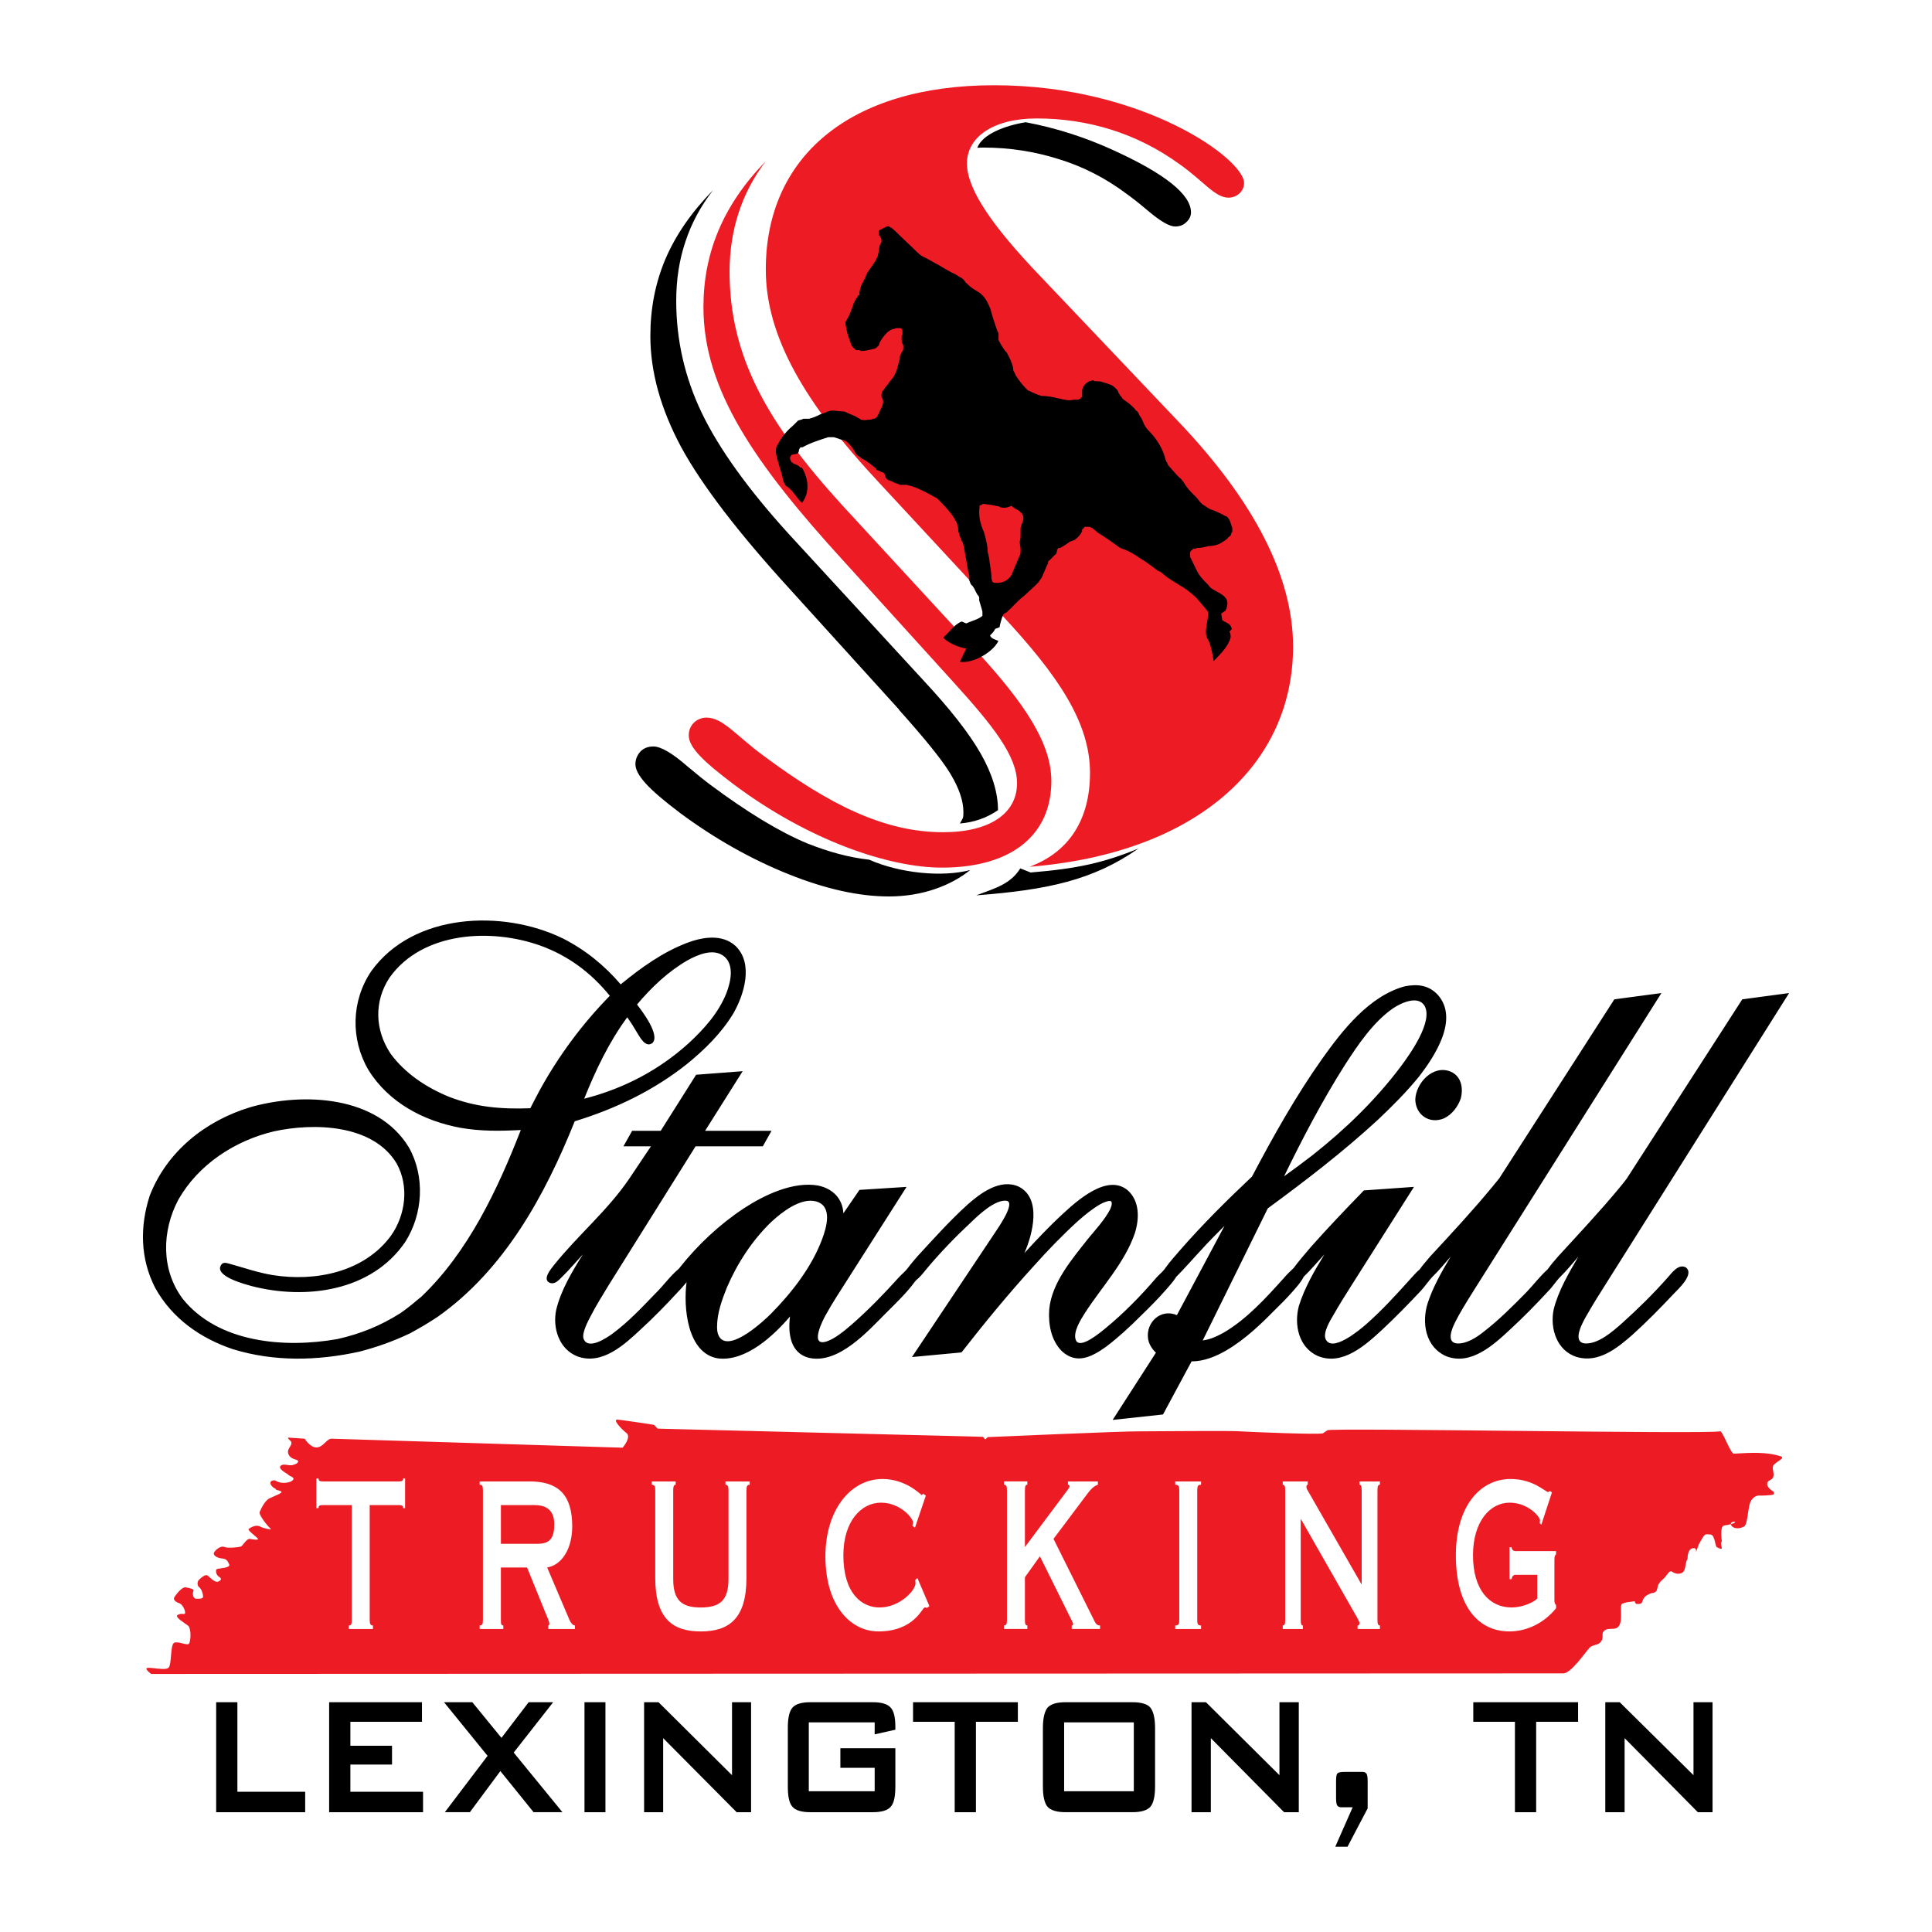
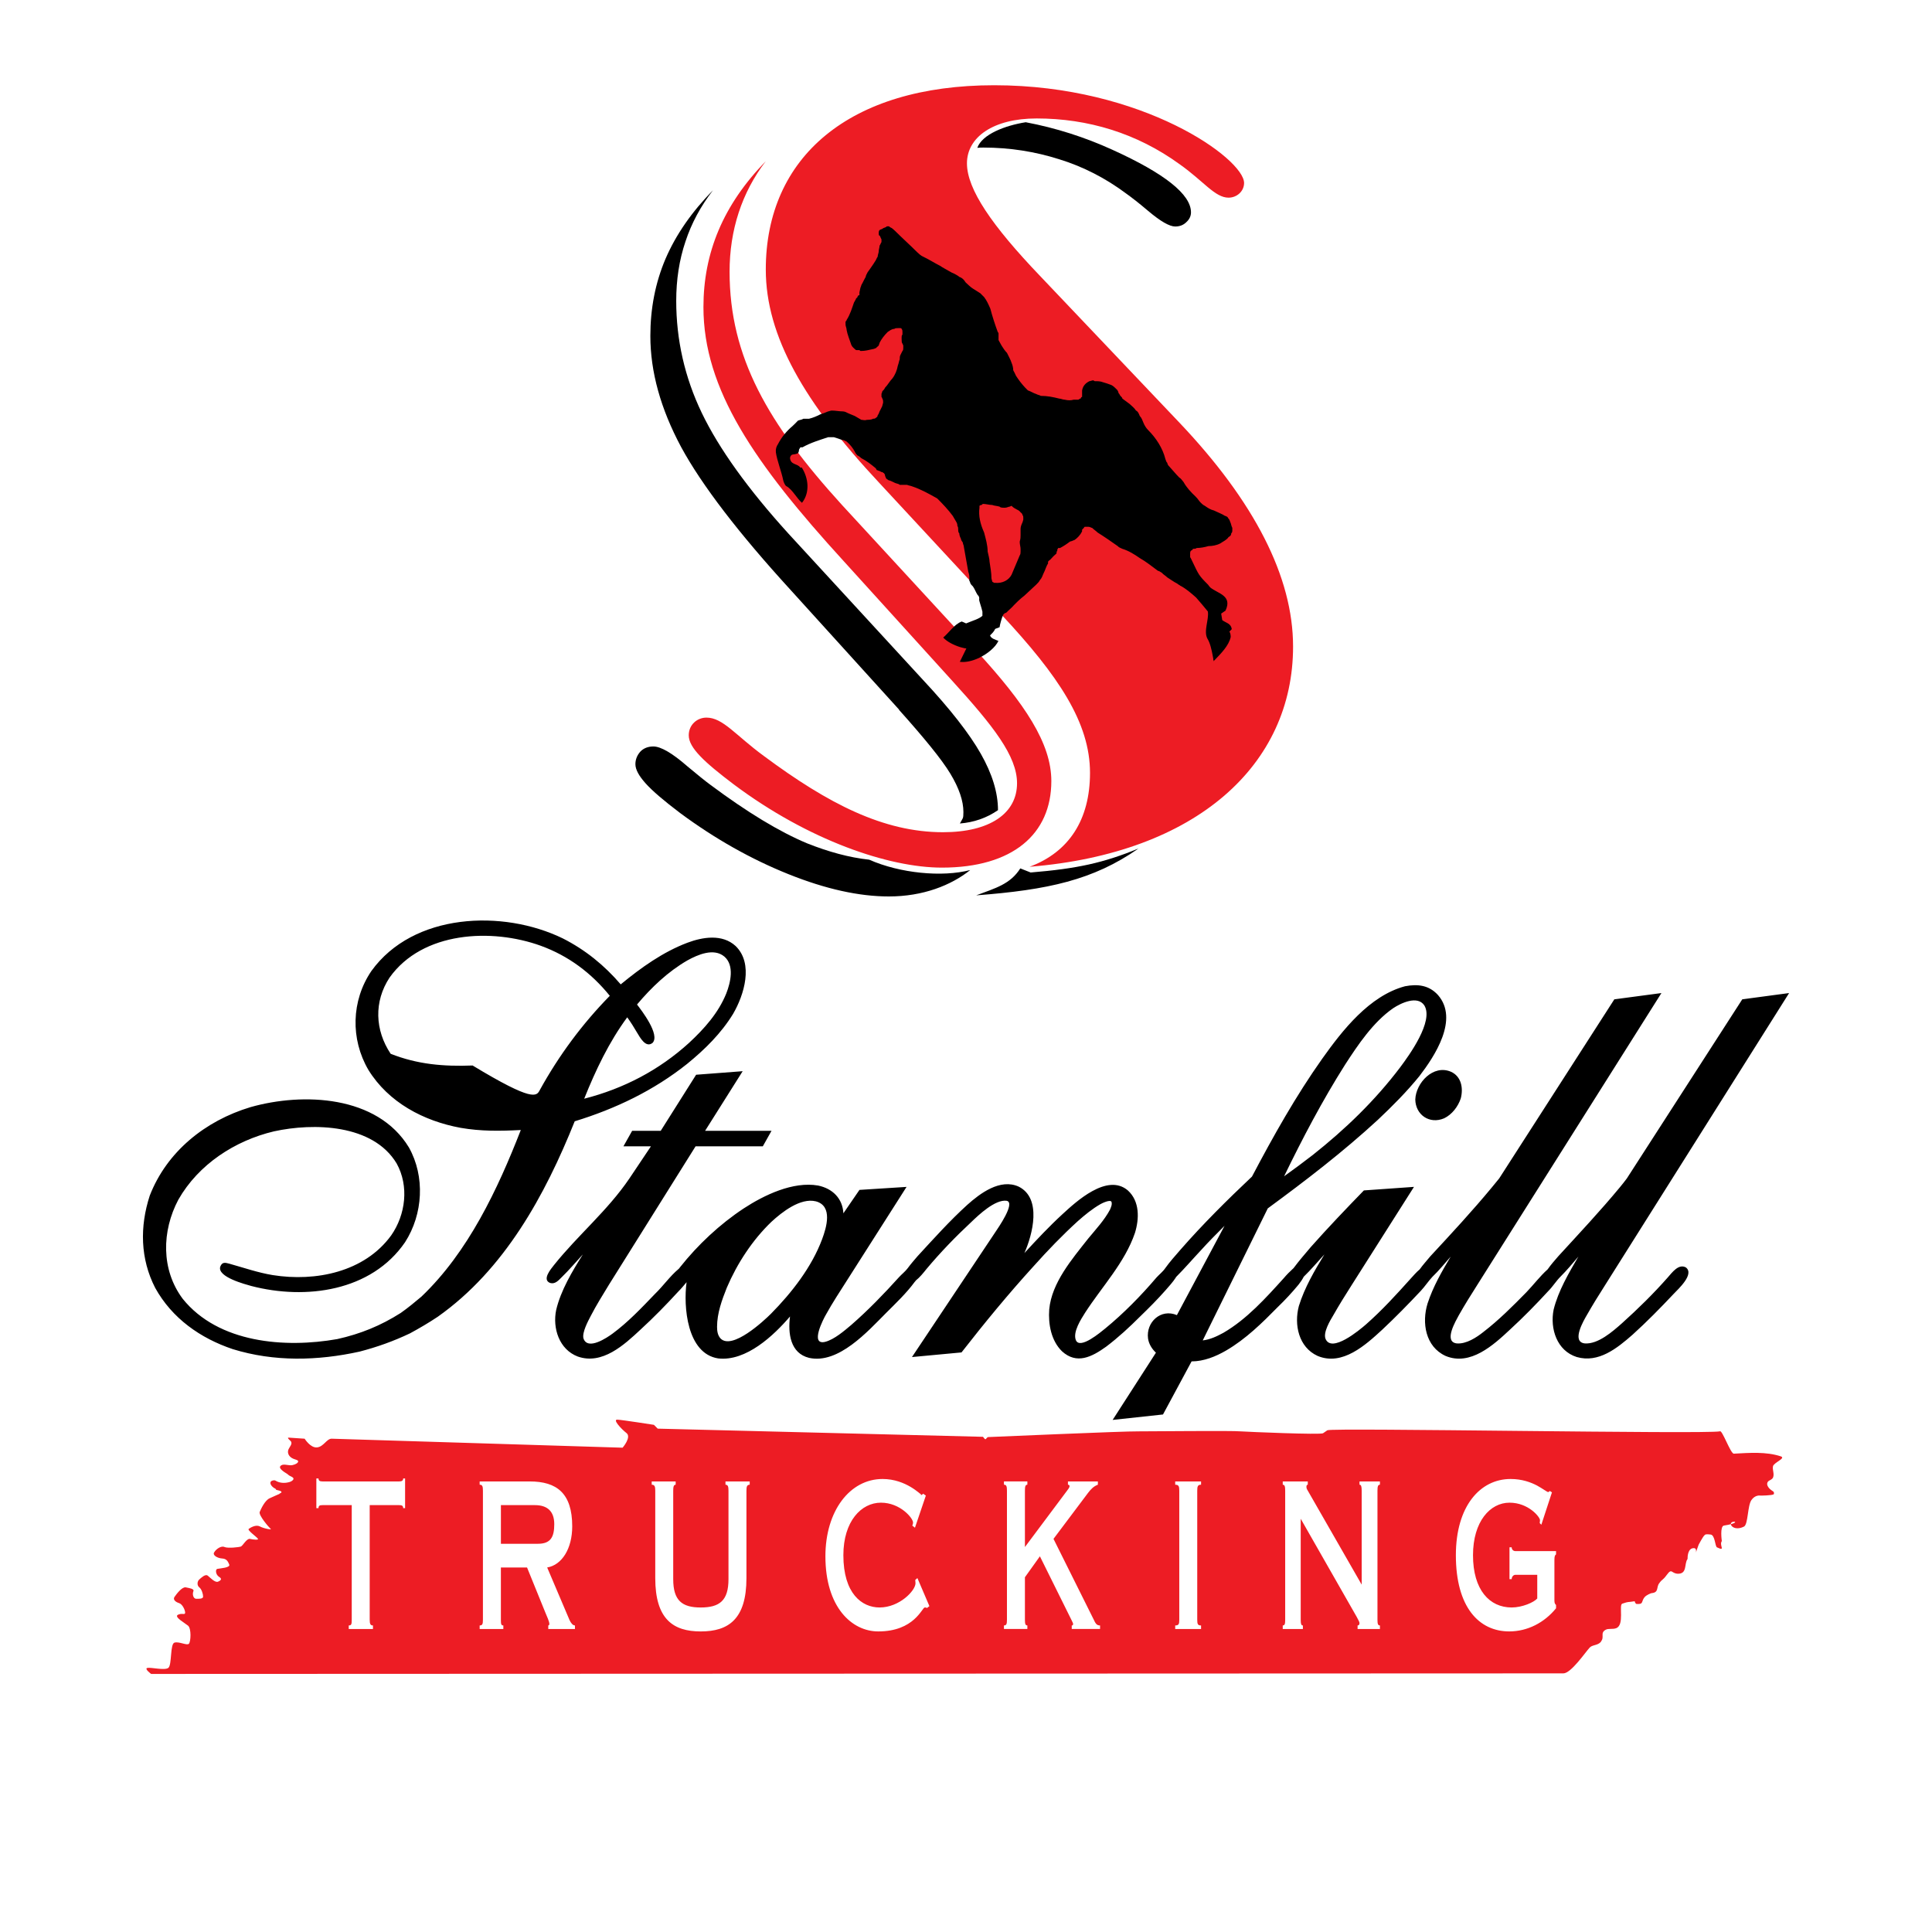
<svg xmlns="http://www.w3.org/2000/svg" version="1.0" id="Layer_1" x="0px" y="0px" width="192.756px" height="192.756px" viewBox="0 0 192.756 192.756" enable-background="new 0 0 192.756 192.756" xml:space="preserve">
  <g>
-     <polygon fill-rule="evenodd" clip-rule="evenodd" fill="#FFFFFF" points="0,0 192.756,0 192.756,192.756 0,192.756 0,0  " />
    <path fill-rule="evenodd" clip-rule="evenodd" fill="#ED1C24" d="M132.432,142.698l-0.435,0.299   c-0.271,0.163-7.414-0.136-8.229-0.19c-0.76-0.081-8.799,0-10.157,0c-1.358-0.027-14.91,0.57-15.02,0.57   c-0.136,0.027-0.189,0.19-0.271,0.218c-0.081,0-0.244-0.245-0.244-0.245l-32.456-0.814l-0.38-0.38c0,0-3.124-0.489-3.64-0.517   c-0.516-0.027,0.408,0.951,0.896,1.331c0.543,0.407-0.38,1.467-0.38,1.467L33.11,143.54c-0.516-0.027-0.814,0.814-1.493,0.869   c-0.652,0.055-1.223-0.869-1.223-0.869l-1.602-0.108c-0.19,0,0.136,0.271,0.217,0.353c0.217,0.271-0.136,0.57-0.245,0.869   c-0.108,0.326,0.054,0.679,0.462,0.869c0.163,0.082,0.489,0.136,0.516,0.244c0.055,0.19-0.298,0.354-0.57,0.408   c-0.353,0.081-0.842-0.163-1.113,0.026c-0.407,0.245,0.271,0.652,0.625,0.869c-0.027,0,0.082,0.055,0.054,0.055   c0.19,0.163,0.326,0.163,0.489,0.299c0.19,0.163-0.136,0.407-0.435,0.462c-0.408,0.108-0.924,0.081-1.304-0.163   c-0.136-0.082-0.38,0-0.462,0.081c-0.163,0.218,0.109,0.57,0.462,0.733c0.027,0,0.027,0.082,0.082,0.108   c0.19,0.055,0.407,0.082,0.489,0.163c0.108,0.136-0.163,0.163-0.19,0.245c0,0-0.516,0.217-0.978,0.435   c-0.462,0.217-0.842,1.031-0.978,1.357s0.923,1.548,1.086,1.684c0.218,0.137-0.706-0.026-1.086-0.244   c-0.38-0.189-0.896,0.108-1.086,0.244c-0.217,0.109,0.76,0.788,0.896,0.979c0.136,0.163-0.435,0.108-0.788,0.027   c-0.326-0.055-0.706,0.679-0.896,0.76c-0.218,0.082-1.304,0.19-1.63,0.055c-0.326-0.163-0.842,0.19-1.032,0.516   c-0.217,0.299,0.326,0.598,0.788,0.625c0.435,0.027,0.57,0.271,0.706,0.598s-0.896,0.38-1.168,0.435   c-0.244,0.027-0.19,0.57,0.136,0.787c0.326,0.19,0.245,0.354-0.081,0.489c-0.299,0.136-0.788-0.407-1.032-0.598   c-0.245-0.19-0.652,0.218-0.842,0.381c-0.218,0.189-0.245,0.597,0,0.787c0.244,0.19,0.38,0.679,0.38,0.924   c0,0.244-0.435,0.217-0.706,0.217c-0.271-0.027-0.38-0.435-0.271-0.733c0.136-0.271-0.38-0.326-0.761-0.407   c-0.38-0.055-0.923,0.679-1.113,0.95c-0.19,0.272,0.108,0.517,0.462,0.625c0.326,0.108,0.597,0.679,0.597,0.95   c0,0.272-0.326,0-0.733,0.218c-0.381,0.217,0.706,0.814,1.032,1.086c0.326,0.299,0.271,1.549,0.082,1.793   c-0.19,0.217-0.978-0.244-1.439-0.108c-0.462,0.108-0.244,2.254-0.625,2.525c-0.38,0.271-1.738-0.081-2.091,0   c-0.326,0.081,0.38,0.598,0.38,0.598l140.902-0.055c0.761,0,2.2-2.118,2.607-2.553c0.244-0.299,0.761-0.217,1.087-0.543   c-0.027,0,0.108-0.082,0.054-0.082c0.381-0.461-0.108-0.842,0.462-1.167c0.271-0.163,0.706-0.027,1.06-0.163   c0.842-0.326,0.244-2.309,0.598-2.444c0.732-0.245,0.434-0.109,1.249-0.245c0,0.109,0.108,0.272,0.19,0.272   c0.76,0.054,0.407-0.272,0.842-0.733c0.108-0.109,0.543-0.354,0.706-0.354c0.679-0.081,0.407-0.598,0.706-0.978   c0.326-0.462,0.299-0.218,0.76-0.842c0.517-0.706,0.435-0.136,1.087-0.109c0.978,0.027,0.625-1.005,0.978-1.466   c0-0.326,0.055-1.114,0.652-1.087c0.488,0.027-0.136,1.25,0.461-0.353c0,0,0.408-0.761,0.544-0.896   c0.108-0.136,0.189-0.163,0.651-0.108c0.435,0.054,0.435,1.167,0.625,1.276c0.923,0.435,0.189-0.19,0.488-0.625   c0,0-0.217-1.494,0.218-1.548c1.222-0.19,1.168-0.381,1.06-0.381c-0.815-0.026-0.218,1.06,0.923,0.489   c0.435-0.19,0.354-2.118,0.761-2.662c0.38-0.543,0.896-0.435,0.896-0.435s1.141,0,1.33-0.136c0.027-0.081,0.027-0.217-0.054-0.271   c-0.244-0.163-0.435-0.299-0.543-0.516c-0.109-0.19-0.109-0.462,0.189-0.598c0.163-0.081,0.299-0.19,0.326-0.271   c0.163-0.38-0.081-0.761,0-1.141c0.108-0.381,1.304-0.788,0.788-0.978c-1.467-0.489-3.151-0.354-4.699-0.271   c-0.326,0-1.168-2.418-1.385-2.228C170.074,143.105,132.839,142.427,132.432,142.698L132.432,142.698z M37.211,162.172   c-0.245,0-0.326-0.136-0.326-0.57v-11.435h2.933c0.271,0,0.408,0.054,0.408,0.299h0.19v-2.961h-0.19   c0,0.218-0.136,0.299-0.408,0.299h-7.631c-0.299,0-0.408-0.081-0.408-0.299h-0.217v2.961h0.217c0-0.245,0.109-0.299,0.408-0.299   h2.906v11.435c0,0.435-0.027,0.57-0.299,0.57v0.353h2.417V162.172L37.211,162.172z M49.976,150.167h3.395   c1.249,0,1.928,0.625,1.928,1.901s-0.353,1.955-1.629,1.955h-3.694V150.167L49.976,150.167z M52.583,156.387l1.82,4.481   c0.163,0.407,0.407,0.896,0.407,1.168c0,0.108-0.082,0.136-0.109,0.136v0.353h2.662v-0.353c-0.217,0-0.407-0.245-0.543-0.544   l-2.228-5.241c1.467-0.244,2.499-1.874,2.499-4.102c0-3.313-1.548-4.481-4.237-4.481h-4.998v0.326c0.271,0,0.326,0.163,0.326,0.598   v12.874c0,0.435-0.055,0.57-0.326,0.57v0.353h2.363v-0.353c-0.218,0-0.245-0.136-0.245-0.57v-5.215H52.583L52.583,156.387z    M65.022,147.804v0.326c0.298,0,0.353,0.19,0.353,0.598v8.718c0,4.102,1.792,5.323,4.535,5.323c2.771,0,4.563-1.222,4.563-5.323   v-8.718c0-0.407,0.055-0.598,0.326-0.598v-0.326h-2.417v0.326c0.245,0,0.299,0.19,0.299,0.598v8.827   c0,2.146-0.896,2.824-2.771,2.824c-1.847,0-2.743-0.679-2.743-2.824v-8.827c0-0.407,0.054-0.598,0.245-0.598v-0.326H65.022   L65.022,147.804z M91.53,157.445l-0.217,0.19c0,0.082,0.027,0.163,0.027,0.326c0,0.733-1.603,2.417-3.585,2.417   c-1.766,0-3.612-1.385-3.612-5.215c0-3.395,1.792-5.241,3.748-5.241c1.928,0,3.205,1.548,3.205,1.982   c0,0.108-0.027,0.217-0.082,0.299l0.272,0.217l1.086-3.205l-0.271-0.189c-0.054,0.054-0.108,0.136-0.217,0.136v-0.055h0.027   c-0.027,0.055-1.494-1.548-3.856-1.548c-3.26,0-5.704,3.178-5.704,7.714c0,5.078,2.635,7.495,5.27,7.495   c3.612,0,4.373-2.39,4.644-2.39c0.082,0,0.136,0,0.217,0.055l0.245-0.19L91.53,157.445L91.53,157.445z M103.751,155.273   l3.151,6.354c0.054,0.136,0.162,0.299,0.162,0.381c0,0.081-0.026,0.189-0.136,0.163v0.353h2.825v-0.353   c-0.245,0-0.407-0.082-0.598-0.517l-4.047-8.12l3.449-4.591c0.271-0.353,0.543-0.651,0.978-0.814v-0.326h-2.987v0.326   c0.081,0,0.163,0.027,0.163,0.163c0,0.108-0.163,0.326-0.271,0.462l-4.183,5.595v-5.622c0-0.435,0.054-0.598,0.244-0.598v-0.326   h-2.336v0.326c0.245,0,0.299,0.163,0.299,0.598v12.874c0,0.435-0.054,0.57-0.299,0.57v0.353h2.336v-0.353   c-0.19,0-0.244-0.136-0.244-0.57v-4.237L103.751,155.273L103.751,155.273z M119.449,148.728c0-0.435,0.055-0.598,0.381-0.598   v-0.326h-2.58v0.326c0.353,0,0.407,0.163,0.407,0.598v12.874c0,0.435-0.055,0.57-0.407,0.57v0.353h2.58v-0.353   c-0.326,0-0.381-0.136-0.381-0.57V148.728L119.449,148.728z M129.771,151.524l5.595,9.805c0.136,0.272,0.271,0.489,0.271,0.598   c0,0.163-0.055,0.245-0.19,0.245v0.353h2.228v-0.353c-0.19,0-0.245-0.136-0.245-0.57v-12.874c0-0.435,0.055-0.598,0.245-0.598   v-0.326h-2.037v0.326c0.163,0,0.217,0.163,0.217,0.598v9.37l-5.296-9.234c-0.108-0.218-0.217-0.299-0.217-0.517   c0-0.162,0.054-0.217,0.136-0.217v-0.326h-2.499v0.326c0.19,0,0.244,0.163,0.244,0.598v12.874c0,0.435-0.054,0.57-0.244,0.57v0.353   h2.01v-0.353c-0.163,0-0.217-0.136-0.217-0.57V151.524L129.771,151.524z M153.371,159.482c-0.325,0.381-1.493,0.896-2.553,0.896   c-2.199,0-3.856-1.738-3.856-5.215c0-3.367,1.711-5.241,3.64-5.241c1.901,0,3.042,1.439,3.042,1.738   c0,0.162-0.027,0.244-0.027,0.298l0.163,0.163l1.059-3.231l-0.217-0.136c-0.055,0.054-0.108,0.108-0.163,0.108   c-0.108,0-0.516-0.326-1.113-0.652c-0.625-0.325-1.494-0.651-2.635-0.651c-3.042,0-5.459,2.716-5.459,7.604   c0,5.188,2.309,7.604,5.323,7.604c1.819,0,3.504-0.869,4.672-2.309v-0.325c-0.109-0.108-0.163-0.19-0.163-0.462v-4.02   c0-0.407,0.054-0.489,0.163-0.57v-0.326h-4.047c-0.245,0-0.381-0.19-0.381-0.38h-0.217v3.178h0.217c0-0.19,0.136-0.435,0.381-0.435   h2.172V159.482L153.371,159.482z" />
-     <path fill-rule="evenodd" clip-rule="evenodd" d="M68.743,104.051c1.521-1.412,2.933-2.987,3.721-4.943   c0.435-1.113,0.815-2.797-0.19-3.667c-1.06-0.896-2.662-0.19-3.694,0.38c-1.928,1.113-3.585,2.688-5.024,4.399   c0.435,0.57,2.335,3.015,1.548,3.83c-0.679,0.543-1.25-0.544-1.548-1.032c-0.299-0.517-0.625-1.032-0.978-1.521   c-1.82,2.472-3.15,5.27-4.292,8.121C62.225,108.613,65.755,106.767,68.743,104.051L68.743,104.051z M110.895,119.911   c-0.108-0.271-0.951,0.136-1.087,0.218c-0.814,0.461-1.575,1.086-2.281,1.711c-1.548,1.412-2.987,2.906-4.372,4.454   c-2.526,2.771-4.916,5.677-7.225,8.637l-4.943,0.462c2.797-4.183,5.595-8.393,8.392-12.575c0.136-0.217,1.982-2.824,1.059-3.015   c-1.141-0.163-2.797,1.412-3.53,2.118c-1.575,1.467-3.096,3.042-4.481,4.699c-0.326,0.407-0.652,0.814-1.06,1.141   c-0.027,0.054-0.054,0.081-0.108,0.136c-0.815,1.113-1.874,2.118-2.852,3.096c-1.819,1.82-4.753,5.134-7.686,4.481   c-1.874-0.462-2.119-2.444-1.901-4.128c-1.603,1.874-4.373,4.508-7.17,4.183c-3.123-0.489-3.476-5.188-3.15-7.604   c-0.271,0.325-0.543,0.651-0.842,0.95c-1.195,1.304-2.444,2.58-3.748,3.775c-1.629,1.521-3.829,3.558-6.274,2.688   c-1.847-0.706-2.525-2.824-2.146-4.645c0.462-1.955,1.603-3.856,2.662-5.54c-0.706,0.761-1.385,1.575-2.118,2.281   c-0.326,0.326-0.652,0.706-1.141,0.57c-0.869-0.326,0.109-1.439,0.38-1.792c2.39-2.988,5.351-5.433,7.523-8.638l2.146-3.204h-2.743   l0.869-1.548h2.852l3.531-5.595l4.645-0.354l-3.749,5.948h6.627l-0.869,1.548h-6.708l-8.637,13.797   c-0.625,1.032-1.276,2.064-1.82,3.123c-0.271,0.517-0.869,1.63-0.733,2.228c0.408,1.276,2.39-0.082,2.906-0.462   c1.548-1.141,2.906-2.58,4.237-3.965c0.815-0.788,1.494-1.766,2.336-2.472c0.081-0.055,0.108-0.136,0.163-0.19   c1.765-2.228,3.965-4.291,6.355-5.866c2.037-1.331,4.916-2.716,7.415-2.281c1.439,0.298,2.444,1.276,2.526,2.77l1.603-2.335   l4.698-0.299c-2.335,3.666-4.671,7.333-7.007,10.999c-0.354,0.57-0.706,1.141-1.032,1.738c-0.244,0.407-1.657,3.124-0.055,2.716   c0.896-0.244,1.874-1.086,2.581-1.684c1.684-1.467,3.259-3.096,4.753-4.753c0.244-0.271,0.652-0.598,0.869-0.896   c0.299-0.407,0.652-0.814,0.978-1.194c1.603-1.738,3.205-3.531,4.97-5.134c1.276-1.141,3.286-2.661,5.133-1.819   c2.336,1.168,1.386,4.78,0.57,6.627c1.223-1.331,2.472-2.662,3.803-3.884c1.33-1.223,4.454-4.129,6.519-2.363   c1.194,1.087,1.141,2.825,0.706,4.237c-1.005,2.96-3.287,5.351-4.971,7.958c-0.407,0.651-1.249,1.928-0.924,2.742   c0.408,0.979,2.526-0.842,2.934-1.167c1.82-1.494,3.559-3.26,5.106-5.079c0.271-0.299,0.651-0.598,0.869-0.924   c0.462-0.651,1.005-1.249,1.521-1.847c2.254-2.58,4.672-4.971,7.143-7.306c2.119-4.02,4.373-8.039,7.008-11.76   c2.01-2.825,4.698-6.274,8.256-7.225c1.276-0.244,2.391-0.108,3.286,0.869c2.119,2.417-0.325,6.11-1.847,8.094   c-1.276,1.575-2.688,2.987-4.155,4.372c-3.449,3.178-7.197,6.057-10.973,8.827l-6.49,13.172c0.733-0.081,1.412-0.407,2.063-0.76   c2.336-1.358,4.237-3.477,6.029-5.459c0.271-0.326,0.598-0.652,0.924-0.951c0.027,0,0.027-0.027,0.055-0.054   c0.543-0.733,1.141-1.413,1.711-2.092c1.711-1.929,3.503-3.803,5.296-5.649l4.997-0.353l-6.22,9.805   c-0.624,0.978-1.249,1.982-1.819,2.987c-0.326,0.543-1.032,1.711-0.788,2.362c0.598,1.467,3.396-0.869,4.047-1.439   c1.603-1.412,3.015-2.96,4.427-4.535c0.299-0.326,0.598-0.679,0.924-0.95c0.326-0.462,0.706-0.869,1.06-1.304   c2.091-2.255,4.183-4.509,6.138-6.872c0.244-0.299,0.489-0.598,0.733-0.896l11.488-17.87l4.698-0.625l-18.387,29.143   c-0.624,0.978-1.249,1.982-1.819,2.987c-0.271,0.516-1.575,2.661-0.218,2.824c0.951,0.082,1.983-0.598,2.662-1.141   c1.521-1.168,2.934-2.58,4.291-3.965c0.706-0.733,1.358-1.603,2.118-2.281c0.326-0.462,0.68-0.869,1.06-1.304   c2.064-2.255,4.183-4.509,6.138-6.872c0.245-0.299,0.489-0.598,0.706-0.896l11.516-17.87l4.672-0.625l-18.36,29.143   c-0.624,0.978-1.249,1.982-1.819,2.987c-0.299,0.516-1.575,2.661-0.217,2.824c1.33,0.108,2.797-1.194,3.721-2.01   c1.602-1.439,3.15-2.96,4.562-4.562c0.435-0.489,1.086-1.412,1.819-1.005c0.869,0.679-0.761,2.146-1.222,2.635   c-1.331,1.412-2.689,2.797-4.102,4.073c-1.548,1.358-3.395,2.852-5.567,2.228c-1.982-0.625-2.688-2.825-2.309-4.726   c0.462-1.874,1.521-3.667,2.472-5.297c-0.57,0.68-1.168,1.386-1.793,2.011c-0.434,0.434-0.76,0.978-1.194,1.412   c-1.223,1.33-2.499,2.634-3.83,3.856c-1.656,1.548-3.965,3.666-6.437,2.634c-2.01-0.923-2.39-3.312-1.792-5.241   c0.543-1.656,1.412-3.178,2.309-4.672c-0.598,0.68-1.168,1.386-1.82,2.011c-0.407,0.434-0.761,0.978-1.168,1.412   c-1.249,1.33-2.525,2.634-3.829,3.856c-1.684,1.548-3.992,3.666-6.464,2.634c-1.901-0.868-2.363-3.123-1.874-4.97   c0.57-1.847,1.575-3.558,2.553-5.16c-0.679,0.733-1.331,1.521-2.064,2.228c-0.136,0.271-0.325,0.543-0.516,0.787   c-0.651,0.788-1.331,1.521-2.064,2.228c-1.575,1.602-3.204,3.204-5.16,4.345c-1.031,0.598-2.227,1.087-3.449,1.087l-2.852,5.296   l-5.024,0.543l4.318-6.708c-0.407-0.381-0.706-0.869-0.787-1.412c-0.218-1.63,1.276-3.015,2.879-2.336l4.753-8.908   c-0.788,0.787-1.576,1.575-2.336,2.417c-0.842,0.896-1.63,1.819-2.499,2.688c0,0-0.027,0.027-0.027,0.055   c-0.298,0.462-0.679,0.869-1.031,1.276c-0.788,0.896-1.63,1.738-2.499,2.58c-1.087,1.087-2.2,2.118-3.422,3.042   c-1.439,1.032-2.934,1.792-4.4,0.462c-1.086-1.06-1.385-2.716-1.276-4.183c0.244-2.662,2.281-5.024,3.884-7.062   c0.761-0.924,1.603-1.82,2.173-2.879C110.84,120.454,110.976,120.183,110.895,119.911L110.895,119.911z M141.204,109.699   c0.055-1.656,1.793-3.53,3.558-2.77c1.032,0.461,1.25,1.629,0.979,2.661c-0.271,0.814-0.869,1.603-1.657,1.982   C142.616,112.198,141.231,111.221,141.204,109.699L141.204,109.699z M130.965,115.24c3.26-2.58,6.22-5.432,8.745-8.772   c0.869-1.168,3.368-4.59,2.391-6.165c-0.679-1.005-2.309-0.244-3.124,0.299c-1.982,1.385-3.476,3.612-4.779,5.622   c-2.255,3.558-4.237,7.332-6.084,11.135C129.064,116.68,130.015,115.974,130.965,115.24L130.965,115.24z M71.541,132.378   c0,0.407,0.054,0.842,0.353,1.168c1.168,1.167,4.318-1.766,5.024-2.472c2.092-2.118,4.074-4.672,5.106-7.442   c0.434-1.167,1.086-3.313-0.625-3.774c-1.548-0.381-3.395,1.086-4.427,2.036c-1.901,1.82-3.422,4.156-4.455,6.573   C72.029,129.688,71.541,131.02,71.541,132.378L71.541,132.378z M53.86,108.749c1.901-3.449,4.237-6.6,6.98-9.397   c-1.847-2.281-4.128-3.992-6.898-4.997c-4.889-1.766-11.787-1.439-15.074,3.178c-1.575,2.39-1.466,5.242,0.109,7.604   c1.439,1.955,3.531,3.341,5.758,4.264c2.688,1.06,5.269,1.277,8.175,1.168C53.208,109.971,53.534,109.374,53.86,108.749   L53.86,108.749z M43.675,131.373c-0.896,0.598-1.82,1.141-2.771,1.656c-1.657,0.788-3.259,1.358-5.024,1.82   c-4.183,0.923-8.528,1.031-12.656-0.245c-3.232-1.086-6.056-3.068-7.74-6.11c-1.494-2.906-1.548-6.111-0.543-9.207   c1.711-4.4,5.541-7.469,10.049-8.827c5.269-1.494,12.657-1.168,15.807,4.02c1.629,2.906,1.412,6.654-0.38,9.451   c-3.368,4.916-9.913,5.785-15.345,4.373c-0.57-0.163-3.422-0.896-3.096-1.929c0.19-0.488,0.489-0.407,0.896-0.298   c1.467,0.407,2.852,0.896,4.346,1.141c4.264,0.679,9.152-0.299,11.814-3.966c1.439-2.064,1.792-4.916,0.543-7.17   c-2.362-3.938-8.283-4.074-12.249-3.205c-3.884,0.924-7.523,3.286-9.533,6.817c-1.656,3.123-1.738,6.979,0.435,9.886   c3.558,4.427,10.212,4.943,15.427,4.02c2.309-0.516,4.318-1.33,6.328-2.607c0.733-0.516,1.385-1.059,2.064-1.629   c4.671-4.454,7.605-10.701,9.914-16.622c-2.064,0.108-3.966,0.136-6.002-0.217c-3.694-0.68-7.197-2.526-9.207-5.785   c-1.792-3.069-1.711-6.898,0.299-9.859c4.183-5.812,13.118-6.165,19.093-3.259c2.254,1.141,4.155,2.689,5.785,4.59   c2.01-1.656,4.209-3.231,6.654-4.155c1.521-0.57,3.477-0.896,4.807,0.326c1.82,1.765,0.842,4.889-0.244,6.763   c-1.195,1.955-2.825,3.558-4.59,4.997c-3.341,2.662-7.143,4.481-11.217,5.73C54.376,119.26,50.329,126.674,43.675,131.373   L43.675,131.373z" />
-     <path fill-rule="evenodd" clip-rule="evenodd" d="M21.567,180.803V169.83h2.118v8.936h6.763v2.037H21.567L21.567,180.803z    M32.838,180.803V169.83H42.1v1.956h-7.143v2.39h4.155v1.874h-4.155v2.716h7.251v2.037H32.838L32.838,180.803z M44.381,180.803   l4.264-5.622L44.3,169.83h2.824l2.906,3.558l2.716-3.558h2.444l-3.938,5.024l4.862,5.948h-2.879l-3.313-4.102l-3.042,4.102H44.381   L44.381,180.803z M58.314,180.803V169.83h2.091v10.973H58.314L58.314,180.803z M64.262,180.803V169.83h1.439l7.333,7.279v-7.279   h1.901v10.973h-1.439l-7.333-7.388v7.388H64.262L64.262,180.803z M87.266,171.84h-6.572v6.871h6.572v-2.335h-3.422v-1.956h5.486   v3.803c0,1.005-0.136,1.684-0.462,2.037c-0.299,0.353-0.896,0.543-1.766,0.543h-6.273c-0.869,0-1.467-0.19-1.766-0.543   c-0.326-0.354-0.461-1.032-0.461-2.037v-5.812c0-0.978,0.136-1.656,0.461-2.037c0.299-0.353,0.896-0.543,1.766-0.543h6.273   c0.869,0,1.467,0.19,1.766,0.543c0.326,0.354,0.462,1.005,0.462,1.929v0.271l-2.064,0.462V171.84L87.266,171.84z M97.369,171.786   v9.017H95.25v-9.017h-4.155v-1.956h10.457v1.956H97.369L97.369,171.786z M106.169,178.711h6.952v-6.871h-6.952V178.711   L106.169,178.711z M104.05,172.41c0-0.978,0.163-1.656,0.462-2.037c0.326-0.353,0.896-0.543,1.793-0.543h6.681   c0.896,0,1.494,0.19,1.793,0.543c0.299,0.381,0.462,1.06,0.462,2.037v5.812c0,1.005-0.163,1.684-0.462,2.037   c-0.326,0.353-0.896,0.543-1.793,0.543h-6.681c-0.896,0-1.467-0.19-1.793-0.543c-0.299-0.354-0.462-1.032-0.462-2.037V172.41   L104.05,172.41z M118.879,180.803V169.83h1.439l7.333,7.279v-7.279h1.929v10.973h-1.467l-7.306-7.388v7.388H118.879   L118.879,180.803z M135.609,176.783h0.353c0.19,0,0.299,0.081,0.381,0.189c0.081,0.137,0.108,0.408,0.108,0.761v2.689l-2.01,3.829   h-1.222l1.737-3.938h-1.167c-0.19,0-0.299-0.081-0.381-0.189c-0.081-0.136-0.108-0.408-0.108-0.761v-1.63   c0-0.407,0.027-0.651,0.108-0.761c0.082-0.136,0.326-0.189,0.733-0.189H135.609L135.609,176.783z M153.263,171.786v9.017h-2.118   v-9.017h-4.155v-1.956h10.456v1.956H153.263L153.263,171.786z M160.161,180.803V169.83h1.439l7.36,7.279v-7.279h1.901v10.973   h-1.467l-7.306-7.388v7.388H160.161L160.161,180.803z" />
+     <path fill-rule="evenodd" clip-rule="evenodd" d="M68.743,104.051c1.521-1.412,2.933-2.987,3.721-4.943   c0.435-1.113,0.815-2.797-0.19-3.667c-1.06-0.896-2.662-0.19-3.694,0.38c-1.928,1.113-3.585,2.688-5.024,4.399   c0.435,0.57,2.335,3.015,1.548,3.83c-0.679,0.543-1.25-0.544-1.548-1.032c-0.299-0.517-0.625-1.032-0.978-1.521   c-1.82,2.472-3.15,5.27-4.292,8.121C62.225,108.613,65.755,106.767,68.743,104.051L68.743,104.051z M110.895,119.911   c-0.108-0.271-0.951,0.136-1.087,0.218c-0.814,0.461-1.575,1.086-2.281,1.711c-1.548,1.412-2.987,2.906-4.372,4.454   c-2.526,2.771-4.916,5.677-7.225,8.637l-4.943,0.462c2.797-4.183,5.595-8.393,8.392-12.575c0.136-0.217,1.982-2.824,1.059-3.015   c-1.141-0.163-2.797,1.412-3.53,2.118c-1.575,1.467-3.096,3.042-4.481,4.699c-0.326,0.407-0.652,0.814-1.06,1.141   c-0.027,0.054-0.054,0.081-0.108,0.136c-0.815,1.113-1.874,2.118-2.852,3.096c-1.819,1.82-4.753,5.134-7.686,4.481   c-1.874-0.462-2.119-2.444-1.901-4.128c-1.603,1.874-4.373,4.508-7.17,4.183c-3.123-0.489-3.476-5.188-3.15-7.604   c-0.271,0.325-0.543,0.651-0.842,0.95c-1.195,1.304-2.444,2.58-3.748,3.775c-1.629,1.521-3.829,3.558-6.274,2.688   c-1.847-0.706-2.525-2.824-2.146-4.645c0.462-1.955,1.603-3.856,2.662-5.54c-0.706,0.761-1.385,1.575-2.118,2.281   c-0.326,0.326-0.652,0.706-1.141,0.57c-0.869-0.326,0.109-1.439,0.38-1.792c2.39-2.988,5.351-5.433,7.523-8.638l2.146-3.204h-2.743   l0.869-1.548h2.852l3.531-5.595l4.645-0.354l-3.749,5.948h6.627l-0.869,1.548h-6.708l-8.637,13.797   c-0.625,1.032-1.276,2.064-1.82,3.123c-0.271,0.517-0.869,1.63-0.733,2.228c0.408,1.276,2.39-0.082,2.906-0.462   c1.548-1.141,2.906-2.58,4.237-3.965c0.815-0.788,1.494-1.766,2.336-2.472c0.081-0.055,0.108-0.136,0.163-0.19   c1.765-2.228,3.965-4.291,6.355-5.866c2.037-1.331,4.916-2.716,7.415-2.281c1.439,0.298,2.444,1.276,2.526,2.77l1.603-2.335   l4.698-0.299c-2.335,3.666-4.671,7.333-7.007,10.999c-0.354,0.57-0.706,1.141-1.032,1.738c-0.244,0.407-1.657,3.124-0.055,2.716   c0.896-0.244,1.874-1.086,2.581-1.684c1.684-1.467,3.259-3.096,4.753-4.753c0.244-0.271,0.652-0.598,0.869-0.896   c0.299-0.407,0.652-0.814,0.978-1.194c1.603-1.738,3.205-3.531,4.97-5.134c1.276-1.141,3.286-2.661,5.133-1.819   c2.336,1.168,1.386,4.78,0.57,6.627c1.223-1.331,2.472-2.662,3.803-3.884c1.33-1.223,4.454-4.129,6.519-2.363   c1.194,1.087,1.141,2.825,0.706,4.237c-1.005,2.96-3.287,5.351-4.971,7.958c-0.407,0.651-1.249,1.928-0.924,2.742   c0.408,0.979,2.526-0.842,2.934-1.167c1.82-1.494,3.559-3.26,5.106-5.079c0.271-0.299,0.651-0.598,0.869-0.924   c0.462-0.651,1.005-1.249,1.521-1.847c2.254-2.58,4.672-4.971,7.143-7.306c2.119-4.02,4.373-8.039,7.008-11.76   c2.01-2.825,4.698-6.274,8.256-7.225c1.276-0.244,2.391-0.108,3.286,0.869c2.119,2.417-0.325,6.11-1.847,8.094   c-1.276,1.575-2.688,2.987-4.155,4.372c-3.449,3.178-7.197,6.057-10.973,8.827l-6.49,13.172c0.733-0.081,1.412-0.407,2.063-0.76   c2.336-1.358,4.237-3.477,6.029-5.459c0.271-0.326,0.598-0.652,0.924-0.951c0.027,0,0.027-0.027,0.055-0.054   c0.543-0.733,1.141-1.413,1.711-2.092c1.711-1.929,3.503-3.803,5.296-5.649l4.997-0.353l-6.22,9.805   c-0.624,0.978-1.249,1.982-1.819,2.987c-0.326,0.543-1.032,1.711-0.788,2.362c0.598,1.467,3.396-0.869,4.047-1.439   c1.603-1.412,3.015-2.96,4.427-4.535c0.299-0.326,0.598-0.679,0.924-0.95c0.326-0.462,0.706-0.869,1.06-1.304   c2.091-2.255,4.183-4.509,6.138-6.872c0.244-0.299,0.489-0.598,0.733-0.896l11.488-17.87l4.698-0.625l-18.387,29.143   c-0.624,0.978-1.249,1.982-1.819,2.987c-0.271,0.516-1.575,2.661-0.218,2.824c0.951,0.082,1.983-0.598,2.662-1.141   c1.521-1.168,2.934-2.58,4.291-3.965c0.706-0.733,1.358-1.603,2.118-2.281c0.326-0.462,0.68-0.869,1.06-1.304   c2.064-2.255,4.183-4.509,6.138-6.872c0.245-0.299,0.489-0.598,0.706-0.896l11.516-17.87l4.672-0.625l-18.36,29.143   c-0.624,0.978-1.249,1.982-1.819,2.987c-0.299,0.516-1.575,2.661-0.217,2.824c1.33,0.108,2.797-1.194,3.721-2.01   c1.602-1.439,3.15-2.96,4.562-4.562c0.435-0.489,1.086-1.412,1.819-1.005c0.869,0.679-0.761,2.146-1.222,2.635   c-1.331,1.412-2.689,2.797-4.102,4.073c-1.548,1.358-3.395,2.852-5.567,2.228c-1.982-0.625-2.688-2.825-2.309-4.726   c0.462-1.874,1.521-3.667,2.472-5.297c-0.57,0.68-1.168,1.386-1.793,2.011c-0.434,0.434-0.76,0.978-1.194,1.412   c-1.223,1.33-2.499,2.634-3.83,3.856c-1.656,1.548-3.965,3.666-6.437,2.634c-2.01-0.923-2.39-3.312-1.792-5.241   c0.543-1.656,1.412-3.178,2.309-4.672c-0.598,0.68-1.168,1.386-1.82,2.011c-0.407,0.434-0.761,0.978-1.168,1.412   c-1.249,1.33-2.525,2.634-3.829,3.856c-1.684,1.548-3.992,3.666-6.464,2.634c-1.901-0.868-2.363-3.123-1.874-4.97   c0.57-1.847,1.575-3.558,2.553-5.16c-0.679,0.733-1.331,1.521-2.064,2.228c-0.136,0.271-0.325,0.543-0.516,0.787   c-0.651,0.788-1.331,1.521-2.064,2.228c-1.575,1.602-3.204,3.204-5.16,4.345c-1.031,0.598-2.227,1.087-3.449,1.087l-2.852,5.296   l-5.024,0.543l4.318-6.708c-0.407-0.381-0.706-0.869-0.787-1.412c-0.218-1.63,1.276-3.015,2.879-2.336l4.753-8.908   c-0.788,0.787-1.576,1.575-2.336,2.417c-0.842,0.896-1.63,1.819-2.499,2.688c0,0-0.027,0.027-0.027,0.055   c-0.298,0.462-0.679,0.869-1.031,1.276c-0.788,0.896-1.63,1.738-2.499,2.58c-1.087,1.087-2.2,2.118-3.422,3.042   c-1.439,1.032-2.934,1.792-4.4,0.462c-1.086-1.06-1.385-2.716-1.276-4.183c0.244-2.662,2.281-5.024,3.884-7.062   c0.761-0.924,1.603-1.82,2.173-2.879C110.84,120.454,110.976,120.183,110.895,119.911L110.895,119.911z M141.204,109.699   c0.055-1.656,1.793-3.53,3.558-2.77c1.032,0.461,1.25,1.629,0.979,2.661c-0.271,0.814-0.869,1.603-1.657,1.982   C142.616,112.198,141.231,111.221,141.204,109.699L141.204,109.699z M130.965,115.24c3.26-2.58,6.22-5.432,8.745-8.772   c0.869-1.168,3.368-4.59,2.391-6.165c-0.679-1.005-2.309-0.244-3.124,0.299c-1.982,1.385-3.476,3.612-4.779,5.622   c-2.255,3.558-4.237,7.332-6.084,11.135C129.064,116.68,130.015,115.974,130.965,115.24L130.965,115.24z M71.541,132.378   c0,0.407,0.054,0.842,0.353,1.168c1.168,1.167,4.318-1.766,5.024-2.472c2.092-2.118,4.074-4.672,5.106-7.442   c0.434-1.167,1.086-3.313-0.625-3.774c-1.548-0.381-3.395,1.086-4.427,2.036c-1.901,1.82-3.422,4.156-4.455,6.573   C72.029,129.688,71.541,131.02,71.541,132.378L71.541,132.378z M53.86,108.749c1.901-3.449,4.237-6.6,6.98-9.397   c-1.847-2.281-4.128-3.992-6.898-4.997c-4.889-1.766-11.787-1.439-15.074,3.178c-1.575,2.39-1.466,5.242,0.109,7.604   c2.688,1.06,5.269,1.277,8.175,1.168C53.208,109.971,53.534,109.374,53.86,108.749   L53.86,108.749z M43.675,131.373c-0.896,0.598-1.82,1.141-2.771,1.656c-1.657,0.788-3.259,1.358-5.024,1.82   c-4.183,0.923-8.528,1.031-12.656-0.245c-3.232-1.086-6.056-3.068-7.74-6.11c-1.494-2.906-1.548-6.111-0.543-9.207   c1.711-4.4,5.541-7.469,10.049-8.827c5.269-1.494,12.657-1.168,15.807,4.02c1.629,2.906,1.412,6.654-0.38,9.451   c-3.368,4.916-9.913,5.785-15.345,4.373c-0.57-0.163-3.422-0.896-3.096-1.929c0.19-0.488,0.489-0.407,0.896-0.298   c1.467,0.407,2.852,0.896,4.346,1.141c4.264,0.679,9.152-0.299,11.814-3.966c1.439-2.064,1.792-4.916,0.543-7.17   c-2.362-3.938-8.283-4.074-12.249-3.205c-3.884,0.924-7.523,3.286-9.533,6.817c-1.656,3.123-1.738,6.979,0.435,9.886   c3.558,4.427,10.212,4.943,15.427,4.02c2.309-0.516,4.318-1.33,6.328-2.607c0.733-0.516,1.385-1.059,2.064-1.629   c4.671-4.454,7.605-10.701,9.914-16.622c-2.064,0.108-3.966,0.136-6.002-0.217c-3.694-0.68-7.197-2.526-9.207-5.785   c-1.792-3.069-1.711-6.898,0.299-9.859c4.183-5.812,13.118-6.165,19.093-3.259c2.254,1.141,4.155,2.689,5.785,4.59   c2.01-1.656,4.209-3.231,6.654-4.155c1.521-0.57,3.477-0.896,4.807,0.326c1.82,1.765,0.842,4.889-0.244,6.763   c-1.195,1.955-2.825,3.558-4.59,4.997c-3.341,2.662-7.143,4.481-11.217,5.73C54.376,119.26,50.329,126.674,43.675,131.373   L43.675,131.373z" />
    <path fill-rule="evenodd" clip-rule="evenodd" fill="#ED1C24" d="M95.033,67.956c4.047,4.454,6.437,7.469,6.437,10.185   c0,3.015-2.716,4.889-7.387,4.889c-5.92,0-11.434-2.824-17.871-7.604c-2.825-2.064-4.074-3.83-5.73-3.83   c-0.923,0-1.766,0.707-1.766,1.766c0,1.25,1.575,2.689,4.481,4.889c7.469,5.595,15.481,8.311,20.777,8.311   c7.061,0,10.918-3.34,10.918-8.636c0-3.748-2.607-7.686-7.469-12.982L84.007,50.383C76.619,42.263,72.79,35.636,72.79,27.108   c0-4.155,1.222-7.903,3.612-11.026c-4.264,4.373-6.22,9.152-6.22,14.557c0,8.202,5.079,15.589,14.014,25.367L95.033,67.956   L95.033,67.956z M102.72,86.479c16.729-1.358,26.29-10.212,26.29-21.972c0-6.953-3.856-14.449-11.325-22.325l-13.934-14.667   c-4.779-4.997-7.278-8.636-7.278-11.216c0-2.607,2.607-4.481,6.953-4.481c5.105,0,9.994,1.467,14.259,4.563   c2.39,1.684,3.53,3.34,4.889,3.34c0.814,0,1.548-0.625,1.548-1.466c0-2.39-10.076-9.75-24.933-9.75   c-14.448,0-22.786,7.17-22.786,18.387c0,6.654,3.856,13.308,11.353,21.32l12.14,13.091c5.73,6.138,8.854,10.809,8.854,15.807   C108.749,81.78,106.657,85.012,102.72,86.479L102.72,86.479z" />
    <path fill-rule="evenodd" clip-rule="evenodd" d="M95.767,82.16c1.385-0.108,2.661-0.543,3.803-1.331   c0-1.738-0.57-3.612-1.712-5.622c-1.14-2.01-3.068-4.481-5.784-7.387l-13.39-14.558c-4.047-4.454-6.953-8.5-8.664-12.059   s-2.553-7.306-2.553-11.189c0-2.091,0.298-4.074,0.923-5.921c0.598-1.819,1.521-3.531,2.743-5.106   c-2.119,2.146-3.694,4.427-4.726,6.817c-1.032,2.417-1.521,4.998-1.521,7.713c0,3.585,1.032,7.279,3.069,11.081   c2.064,3.802,5.73,8.583,10.945,14.286l10.81,11.923h-0.027c2.526,2.824,4.264,4.943,5.133,6.382s1.304,2.716,1.304,3.829   C96.12,81.725,96.065,81.589,95.767,82.16L95.767,82.16z M86.723,85.772c-2.01-0.217-4.074-0.788-6.192-1.629   c-2.797-1.168-6.002-3.124-9.614-5.812c-0.598-0.435-1.385-1.086-2.336-1.874c-1.521-1.331-2.662-1.982-3.395-1.982   c-0.516,0-0.95,0.163-1.276,0.489c-0.326,0.353-0.516,0.788-0.516,1.276c0,0.543,0.353,1.168,1.005,1.901   c0.651,0.733,1.819,1.738,3.476,2.988c3.449,2.553,7.062,4.59,10.782,6.083c3.721,1.494,7.062,2.227,10.022,2.227   c3.422,0,6.219-1.113,8.121-2.634C94.001,87.538,89.792,87.13,86.723,85.772L86.723,85.772z M97.505,14.75   c0.163-0.027,0.462-0.027,0.625-0.027c2.634,0,5.16,0.407,7.55,1.167c2.39,0.733,4.645,1.901,6.682,3.422   c0.57,0.407,1.304,0.978,2.199,1.738c1.223,1.032,2.119,1.548,2.689,1.548c0.435,0,0.814-0.136,1.113-0.435   c0.299-0.271,0.462-0.598,0.462-0.978c0-1.792-2.635-3.883-7.85-6.247c-2.743-1.249-5.622-2.173-8.637-2.743   C100.275,12.523,97.994,13.393,97.505,14.75L97.505,14.75z M102.828,87.049l-1.032-0.408c-1.005,1.575-2.444,1.956-4.4,2.689   c7.143-0.543,11.678-1.521,16.187-4.671C110.079,86.098,107.445,86.668,102.828,87.049L102.828,87.049z" />
    <path fill-rule="evenodd" clip-rule="evenodd" d="M98.917,57.689c0-0.543-0.108-1.086-0.19-1.657c0-0.271-0.108-0.625-0.189-1.005   c0-0.625-0.19-1.276-0.354-1.901c-0.38-0.842-0.57-1.656-0.462-2.471v-0.19c0.082-0.082,0.19-0.082,0.19-0.082   c0.082,0,0.082-0.108,0.163-0.108c0.271,0,0.651,0.108,0.924,0.108c0.189,0.082,0.461,0.082,0.732,0.163   c0.082,0.109,0.272,0.109,0.462,0.109h0.082c0.189,0,0.353-0.109,0.461-0.109l0.19-0.081c0.163,0.19,0.354,0.271,0.543,0.38   c0.19,0.082,0.271,0.163,0.354,0.271c0.108,0.082,0.19,0.163,0.19,0.271c0.081,0.082,0.081,0.163,0.081,0.272   c0,0.082,0,0.082,0,0.19l-0.081,0.271c-0.082,0.163-0.19,0.435-0.19,0.625l0,0c0,0.108,0,0.108,0,0.19c0,0.19,0,0.353,0,0.461   c0,0.19,0,0.354-0.082,0.625v0.108c0,0.163,0.082,0.462,0.082,0.625c0,0.108,0,0.19,0,0.271l0,0c0,0.108,0,0.271-0.082,0.38   l-0.814,1.929c-0.271,0.543-0.923,0.896-1.656,0.814h-0.082l-0.189-0.108C98.999,57.961,98.917,57.771,98.917,57.689L98.917,57.689   z M77.624,44.3c-0.163,0.245-0.244,0.489-0.217,0.815c0.108,0.814,0.57,1.956,0.733,2.797c0.027,0.136,0.163,0.516,0.326,0.598   c0.597,0.326,1.032,1.222,1.548,1.657l0,0l0,0c0.814-1.032,0.651-2.472-0.027-3.531l0,0l0,0c-0.027,0-0.082,0.027-0.136,0.027   c-0.245-0.435-0.978-0.244-1.032-0.978c0.027-0.136,0.054-0.19,0.108-0.245c0.136-0.163,0.299-0.054,0.598-0.19   c0.136,0,0.19-0.245,0.19-0.353c0-0.109,0.081-0.109,0.081-0.19l0.082-0.082h0.19c0.815-0.462,1.738-0.733,2.553-1.005   c0.19,0,0.38,0,0.57,0c0.271,0.081,0.543,0.163,0.815,0.271c0.19,0,0.271,0.082,0.461,0.163c0.353,0.298,0.625,0.652,0.815,1.005   c0.082,0.19,0.19,0.298,0.271,0.38c0.19,0.082,0.271,0.19,0.38,0.272c0.543,0.271,1.005,0.651,1.439,1.005l0.108,0.19   c0.082,0,0.19,0.082,0.272,0.082l0.19,0.108c0.082,0,0.163,0,0.163,0.082c0.108,0,0.108,0.082,0.19,0.19v0.082   c0.082,0.19,0.082,0.271,0.19,0.353c0.082,0,0.082,0.109,0.19,0.109c0.271,0.082,0.435,0.19,0.625,0.271s0.38,0.082,0.462,0.19   c0.082,0,0.19,0,0.271,0c0.19,0,0.353,0,0.461,0c0.19,0.082,0.354,0.082,0.543,0.163c0.815,0.271,1.657,0.733,2.471,1.195   c0.543,0.543,1.087,1.113,1.548,1.738c0.109,0.19,0.271,0.461,0.38,0.651c0.081,0.163,0.081,0.271,0.081,0.354   c0.082,0.081,0.082,0.271,0.082,0.38c0,0.082,0,0.271,0.108,0.353c0,0.19,0.082,0.38,0.163,0.543c0,0.108,0.108,0.271,0.19,0.38   c0,0.163,0.109,0.271,0.109,0.462l0.435,2.444c0.108,0.299,0.108,0.462,0.108,0.652c0,0.082,0,0.19,0,0.271   c0,0,0.082,0.082,0.082,0.19c0.082,0.19,0.19,0.272,0.271,0.354c0.19,0.271,0.271,0.543,0.462,0.842   c0.163,0.136,0.189,0.299,0.163,0.461c-0.027,0.109,0.244,0.815,0.325,1.223l0,0c0,0.081,0,0.163,0,0.244l0,0   c0,0.027,0,0.055,0,0.082s0,0.054,0,0.082c-0.353,0.326-0.923,0.462-1.629,0.76c-0.136-0.054-0.271-0.136-0.435-0.19l0,0l0,0   c-0.733,0.271-1.222,1.059-1.847,1.603c0.38,0.407,1.005,0.733,1.684,0.95c0.217,0.055,0.489,0.136,0.625,0.136   c-0.217,0.435-0.435,0.896-0.652,1.331c0.57,0.082,1.25-0.082,1.901-0.38c0.842-0.408,1.629-1.032,1.955-1.711   c-0.027,0-0.027,0-0.027,0c-0.299-0.136-0.706-0.217-0.814-0.543c0.19-0.189,0.38-0.353,0.516-0.651   c0.137-0.055,0.299-0.109,0.435-0.163c0.027-0.244,0.218-0.951,0.354-1.222c0.027-0.027,0.027-0.054,0.055-0.082   c0.054-0.054,0.108-0.082,0.136-0.108c0.081,0,0.189-0.082,0.271-0.19l0.38-0.353c0.435-0.461,0.814-0.842,1.276-1.195l1.168-1.086   c0.19-0.19,0.299-0.299,0.38-0.462c0.19-0.19,0.272-0.461,0.354-0.652c0.19-0.353,0.271-0.733,0.462-1.005v-0.19   c0.108-0.082,0.108-0.163,0.189-0.163l0.354-0.38c0.108-0.082,0.19-0.19,0.299-0.272c0-0.082,0-0.19,0.081-0.271v-0.082   c0-0.108,0.082-0.108,0.082-0.19h0.189c0.354-0.19,0.652-0.38,1.005-0.652c0.082,0,0.272-0.082,0.462-0.163   c0.271-0.19,0.543-0.462,0.733-0.842v-0.163c0.082-0.108,0.082-0.108,0.19-0.19c0-0.109,0.081-0.109,0.163-0.109   c0.108,0,0.189,0,0.271,0c0.19,0,0.271,0.109,0.38,0.109c0.19,0.19,0.354,0.271,0.543,0.461c0.733,0.462,1.358,0.896,2.011,1.358   c0.081,0.108,0.271,0.19,0.461,0.271c0.625,0.19,1.195,0.543,1.738,0.923c0.625,0.353,1.195,0.815,1.82,1.276   c0.108,0,0.189,0.082,0.38,0.19c0.163,0.19,0.354,0.272,0.543,0.462c0.271,0.163,0.625,0.435,1.005,0.625   c0.082,0.082,0.163,0.109,0.245,0.163l0,0c0,0,0,0,0.026,0.027l0,0c0,0,0.027,0.027,0.055,0.027   c0.516,0.272,1.032,0.707,1.548,1.168c0.407,0.462,0.788,0.923,1.168,1.385c0.136,0.814-0.462,1.982-0.027,2.743h0.027   c0,0,0,0-0.027,0c0.245,0.38,0.407,1.086,0.517,1.684v0.027v0.027l0,0c0.027,0.027,0.027,0.027,0.027,0.054v0.027   c0,0.027,0,0.055,0,0.055c0,0.027,0.026,0.054,0.026,0.054c0,0.027,0,0.054,0,0.054c0,0.027,0,0.027,0,0.027v0.027   c0,0.027,0,0.027,0,0.054c0.027,0,0.027,0,0.027,0v0.027v0.027l0,0v0.027c0,0.027,0,0.027,0,0.054l0,0l0,0   c0.761-0.787,1.521-1.548,1.711-2.417c0-0.136-0.027-0.461-0.136-0.516c0.027-0.055,0.19-0.19,0.244-0.271   c-0.081-0.571-0.543-0.598-0.95-0.896l-0.108-0.652l0.435-0.299c0.706-1.521-0.761-1.684-1.521-2.309   c-0.081-0.082-0.163-0.19-0.217-0.271c-0.95-0.951-0.924-0.978-1.603-2.39c-0.108-0.19-0.108-0.271-0.19-0.353   c0-0.108,0-0.19,0-0.38c0-0.082,0-0.19,0.082-0.271c0.108-0.082,0.19-0.082,0.19-0.19c0.189,0,0.271,0,0.38-0.082   c0.353,0,0.814-0.082,1.168-0.19c0.38,0,0.842-0.082,1.194-0.272c0.271-0.19,0.652-0.353,0.815-0.625   c0.189-0.108,0.271-0.19,0.271-0.38c0.108-0.082,0.108-0.19,0.108-0.353c0,0,0-0.108,0-0.19c-0.108-0.19-0.108-0.38-0.19-0.543   c-0.081-0.19-0.081-0.271-0.189-0.38c-0.082-0.082-0.082-0.19-0.163-0.19c0,0-0.108-0.081-0.19-0.081   c-0.271-0.19-0.733-0.354-1.113-0.543c-0.354-0.082-0.625-0.271-0.896-0.461c-0.19-0.082-0.38-0.272-0.543-0.462   c-0.108-0.163-0.271-0.353-0.38-0.462c-0.462-0.435-0.896-0.896-1.195-1.439c-0.163-0.19-0.271-0.38-0.435-0.461   c-0.38-0.38-0.651-0.733-1.005-1.114c-0.108-0.082-0.19-0.271-0.19-0.353c-0.108-0.082-0.108-0.19-0.189-0.38   c-0.272-1.086-0.924-2.091-1.738-2.906c-0.19-0.19-0.354-0.462-0.462-0.733c-0.082-0.19-0.163-0.462-0.354-0.652   c-0.108-0.271-0.189-0.461-0.38-0.543c-0.163-0.271-0.435-0.461-0.625-0.651l-0.733-0.543c0-0.082-0.081-0.163-0.189-0.271   c-0.082-0.082-0.082-0.19-0.19-0.272c0-0.081-0.081-0.271-0.163-0.353c-0.19-0.19-0.38-0.38-0.57-0.462   c-0.271-0.108-0.543-0.19-0.814-0.271c-0.271-0.108-0.544-0.108-0.815-0.108c-0.081,0-0.081-0.082-0.189-0.082   c-0.082,0-0.271,0.082-0.354,0.082c-0.38,0.189-0.651,0.461-0.733,0.923c0,0.082,0,0.271,0,0.462v0.19   c-0.108,0-0.108,0.081-0.108,0.081c0,0.082-0.082,0.082-0.082,0.082l-0.189,0.109c-0.082,0-0.271,0-0.462,0   c-0.271,0.081-0.543,0.081-0.896,0c-0.189,0-0.38-0.109-0.543-0.109c-0.652-0.163-1.195-0.271-1.847-0.271   c-0.082-0.082-0.271-0.082-0.462-0.19c-0.271-0.082-0.543-0.271-0.814-0.354c-0.082-0.081-0.19-0.19-0.271-0.271   c-0.354-0.38-0.625-0.733-0.924-1.195c-0.081-0.19-0.163-0.353-0.271-0.543c0-0.271-0.081-0.543-0.163-0.733   c-0.108-0.353-0.299-0.651-0.462-1.005c-0.189-0.189-0.38-0.461-0.543-0.733c-0.108-0.19-0.19-0.353-0.299-0.543   c0-0.19,0-0.461,0-0.651c0-0.082-0.081-0.163-0.081-0.163c-0.271-0.733-0.543-1.575-0.733-2.309   c-0.19-0.435-0.354-0.815-0.625-1.168c-0.108-0.108-0.271-0.271-0.38-0.38l-0.733-0.461c-0.271-0.163-0.543-0.462-0.733-0.625   c-0.163-0.271-0.353-0.461-0.625-0.543c-0.108-0.109-0.271-0.19-0.462-0.299c-0.19-0.082-0.38-0.163-0.543-0.271   c-0.271-0.163-0.652-0.353-0.923-0.543c-0.543-0.271-1.086-0.625-1.657-0.896c-0.271-0.109-0.435-0.299-0.625-0.462   c-0.733-0.733-1.466-1.385-2.2-2.118c-0.19-0.163-0.271-0.272-0.462-0.353c-0.081,0-0.081-0.109-0.163-0.109c0,0,0,0-0.109,0   c0,0,0,0-0.082,0c-0.108,0.109-0.19,0.109-0.38,0.19c-0.082,0.109-0.272,0.109-0.353,0.19c-0.082,0.082-0.082,0.19-0.082,0.271   s0,0.082,0,0.082c0,0.109,0,0.19,0.082,0.19c0.081,0.082,0.081,0.19,0.19,0.38v0.082c0,0.082,0,0.082,0,0.082v0.108   c-0.109,0.163-0.109,0.272-0.19,0.353c0,0.19-0.082,0.38-0.082,0.543c0,0.19-0.109,0.38-0.109,0.57   c-0.082,0.082-0.082,0.163-0.19,0.353c-0.163,0.271-0.353,0.543-0.543,0.815c-0.081,0.108-0.19,0.271-0.271,0.38   c-0.082,0.163-0.19,0.353-0.19,0.462c-0.163,0.271-0.272,0.543-0.435,0.815c0,0.082-0.109,0.271-0.109,0.353l-0.081,0.38v0.272   c-0.109,0-0.19,0.082-0.19,0.19c-0.082,0.082-0.19,0.163-0.19,0.271c-0.082,0.082-0.082,0.163-0.163,0.271   c-0.19,0.543-0.38,1.195-0.733,1.738c0,0,0,0.082-0.109,0.163c0,0.108,0,0.19,0,0.19v0.108c0,0.163,0.109,0.353,0.109,0.543   c0.082,0.462,0.272,0.896,0.462,1.467c0,0.082,0.082,0.082,0.082,0.163c0.081,0.108,0.19,0.19,0.271,0.271   c0,0,0.082,0.108,0.19,0.108c0.082,0,0.163,0,0.272,0c0.081,0.082,0.081,0.082,0.19,0.082c0.353,0,0.706-0.082,1.167-0.19   c0.109,0,0.19-0.082,0.272-0.082c0.108-0.082,0.19-0.19,0.299-0.271c0-0.082,0.082-0.19,0.082-0.272   c0.19-0.38,0.461-0.733,0.814-1.086c0.19-0.108,0.38-0.299,0.652-0.299c0.082-0.082,0.271-0.082,0.462-0.082h0.082   c0.082,0,0.19,0,0.19,0.082c0.082,0.108,0.082,0.19,0.082,0.299l0,0c0,0.081,0,0.163,0,0.271c-0.082,0.082-0.082,0.163-0.082,0.271   c0,0.082,0,0.082,0,0.163c0,0.19,0,0.38,0.082,0.462l0.082,0.19c0,0.082,0,0.082,0,0.19v0.082c0,0.082,0,0.19-0.082,0.272   l-0.19,0.38c-0.082,0.163-0.082,0.271-0.082,0.462c-0.082,0.163-0.082,0.353-0.19,0.625c-0.082,0.461-0.271,0.923-0.543,1.276   c-0.271,0.272-0.462,0.652-0.733,0.923c-0.082,0.19-0.19,0.271-0.271,0.354c0,0.108-0.082,0.189-0.082,0.271v0.108   c0,0.082,0,0.082,0,0.19c0.082,0.081,0.082,0.163,0.082,0.163c0.082,0.109,0.082,0.272,0.082,0.38c0,0.082-0.082,0.271-0.082,0.353   c-0.082,0.19-0.19,0.38-0.271,0.543c-0.082,0.19-0.082,0.271-0.19,0.38c0,0.082,0,0.082-0.082,0.19l-0.108,0.081   c-0.082,0.082-0.163,0.082-0.272,0.082c-0.163,0.109-0.461,0.109-0.625,0.109c-0.19,0.081-0.38,0-0.543,0   c-0.19-0.109-0.462-0.271-0.652-0.38c-0.19-0.082-0.462-0.19-0.652-0.271c-0.163-0.082-0.353-0.19-0.543-0.19   c-0.353,0-0.733-0.082-1.086-0.082l0,0c-0.19,0-0.271,0.082-0.38,0.082c-0.272,0.108-0.435,0.19-0.733,0.271   c-0.353,0.19-0.815,0.38-1.167,0.461c-0.19,0-0.381,0-0.57,0c-0.163,0.109-0.354,0.109-0.543,0.19   c-0.163,0.19-0.353,0.354-0.543,0.543C78.521,42.969,78.004,43.566,77.624,44.3L77.624,44.3z" />
  </g>
</svg>